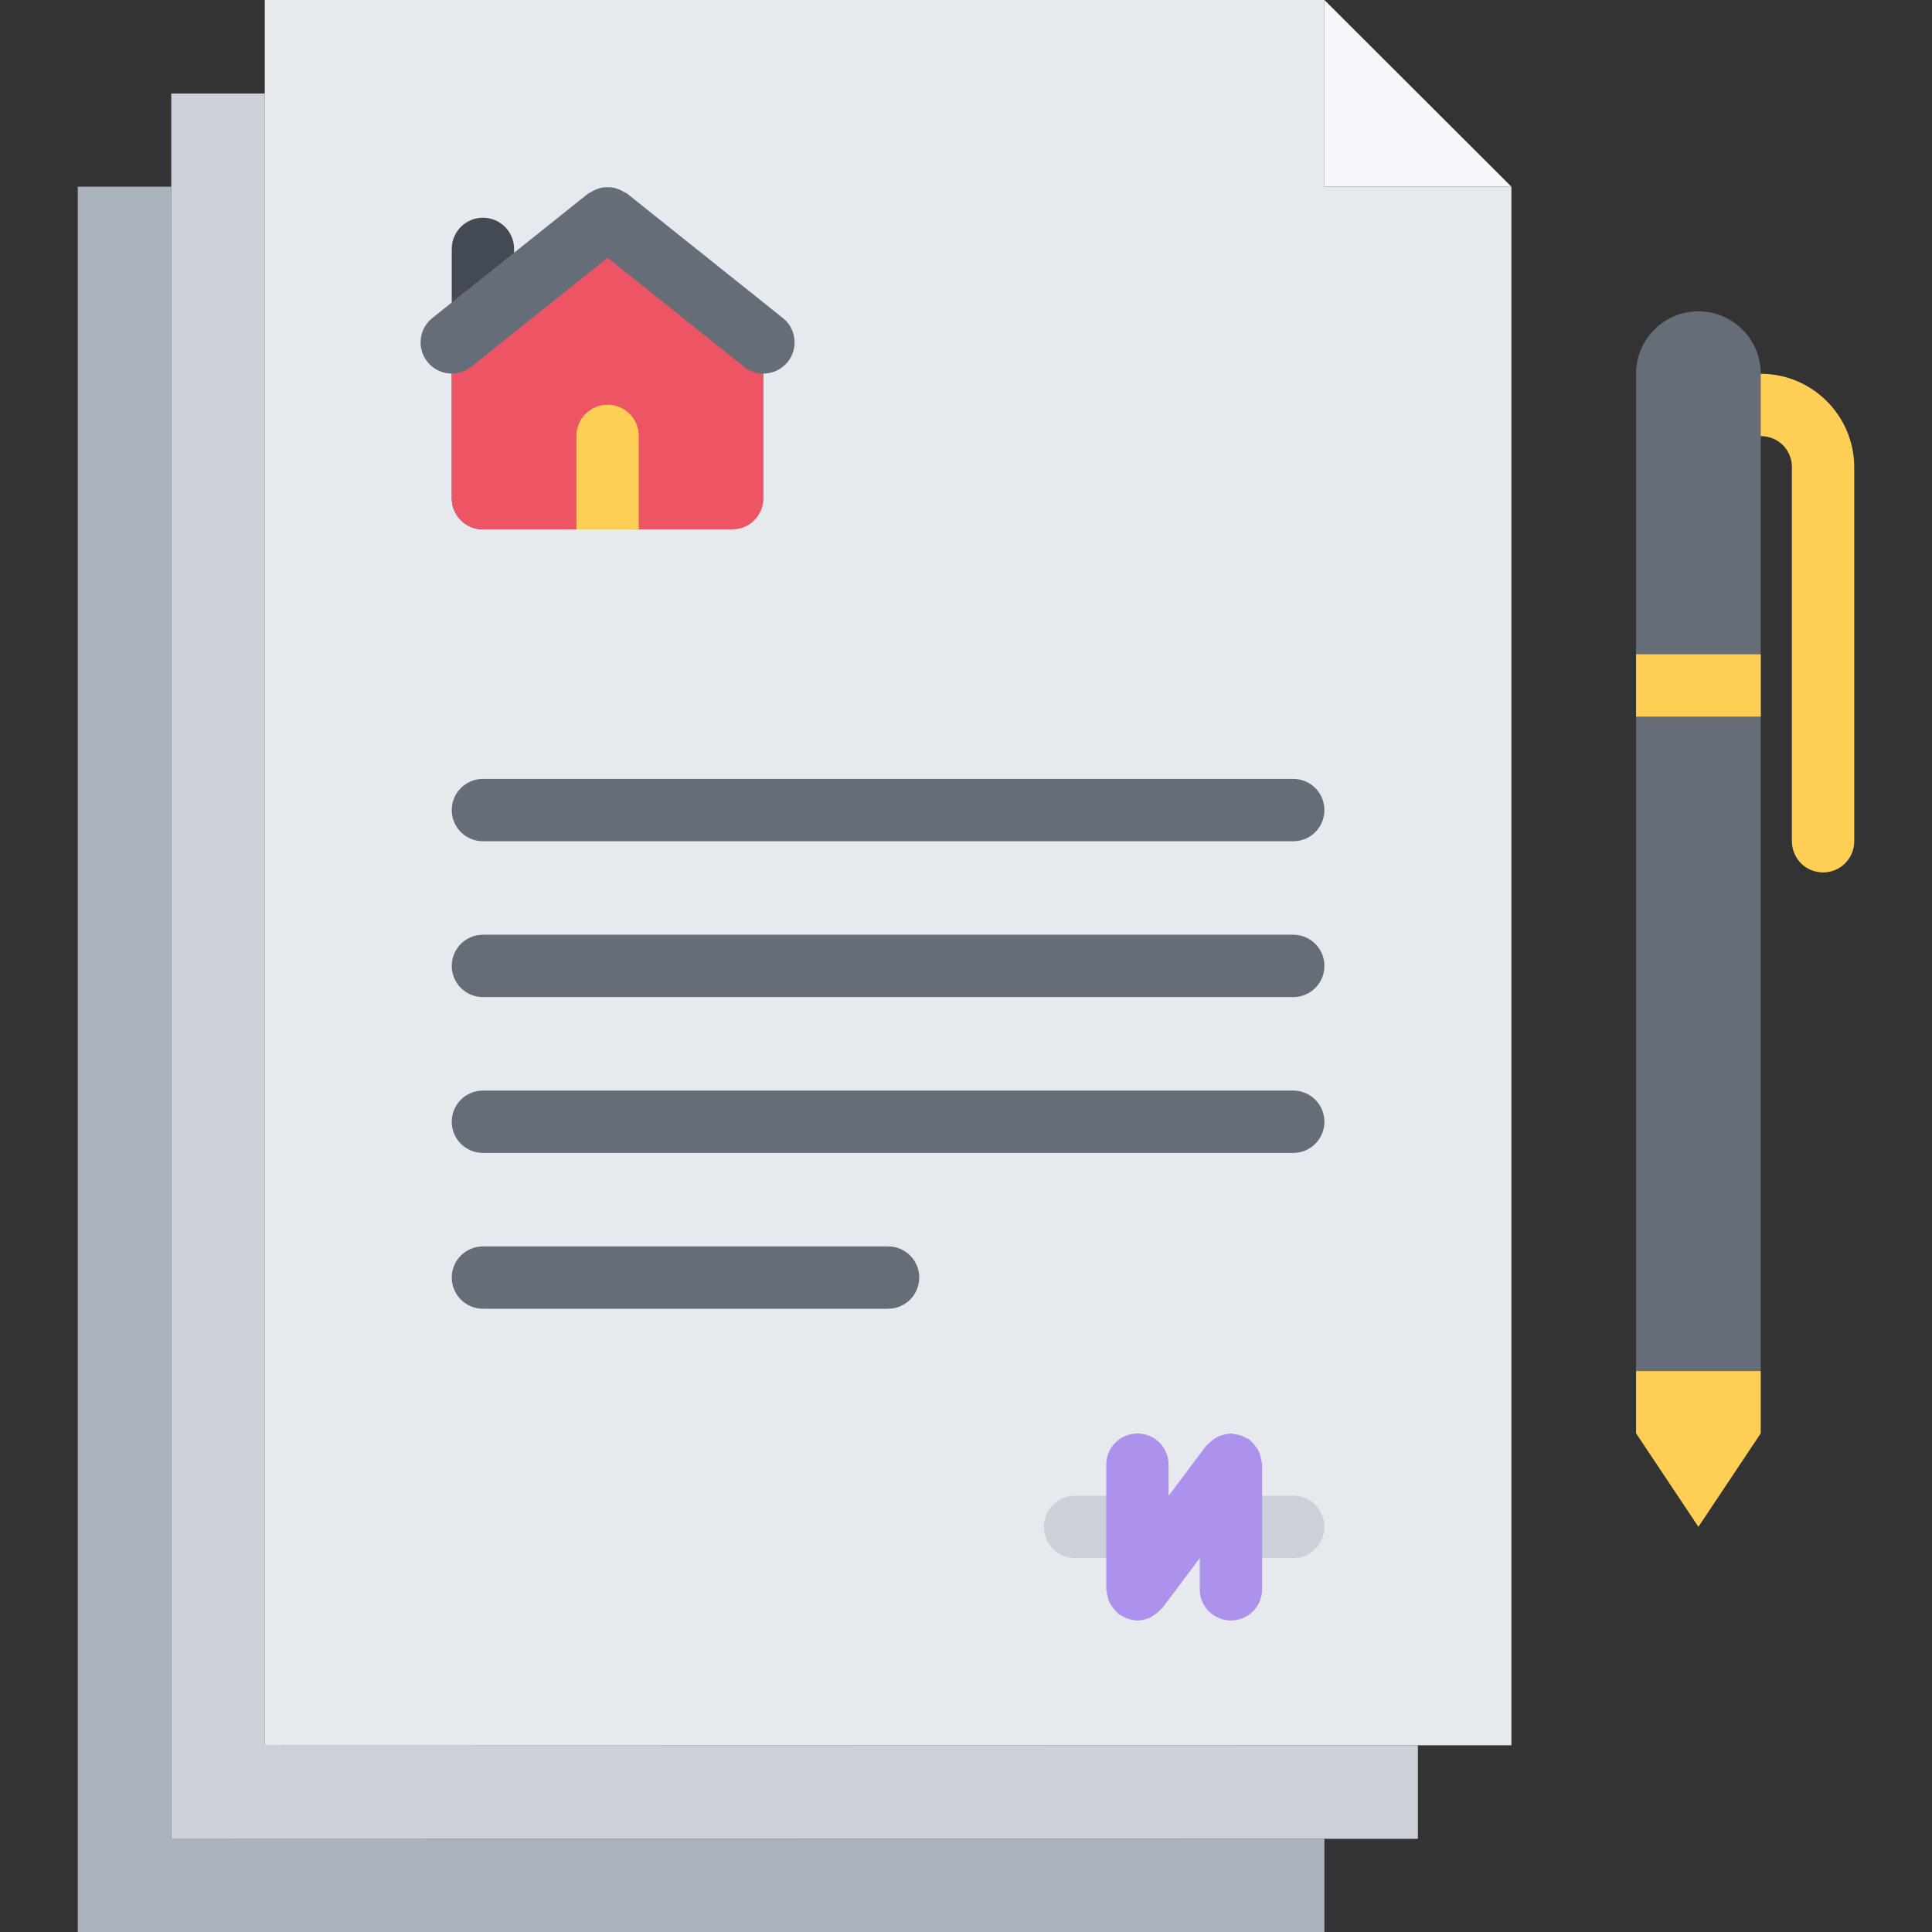
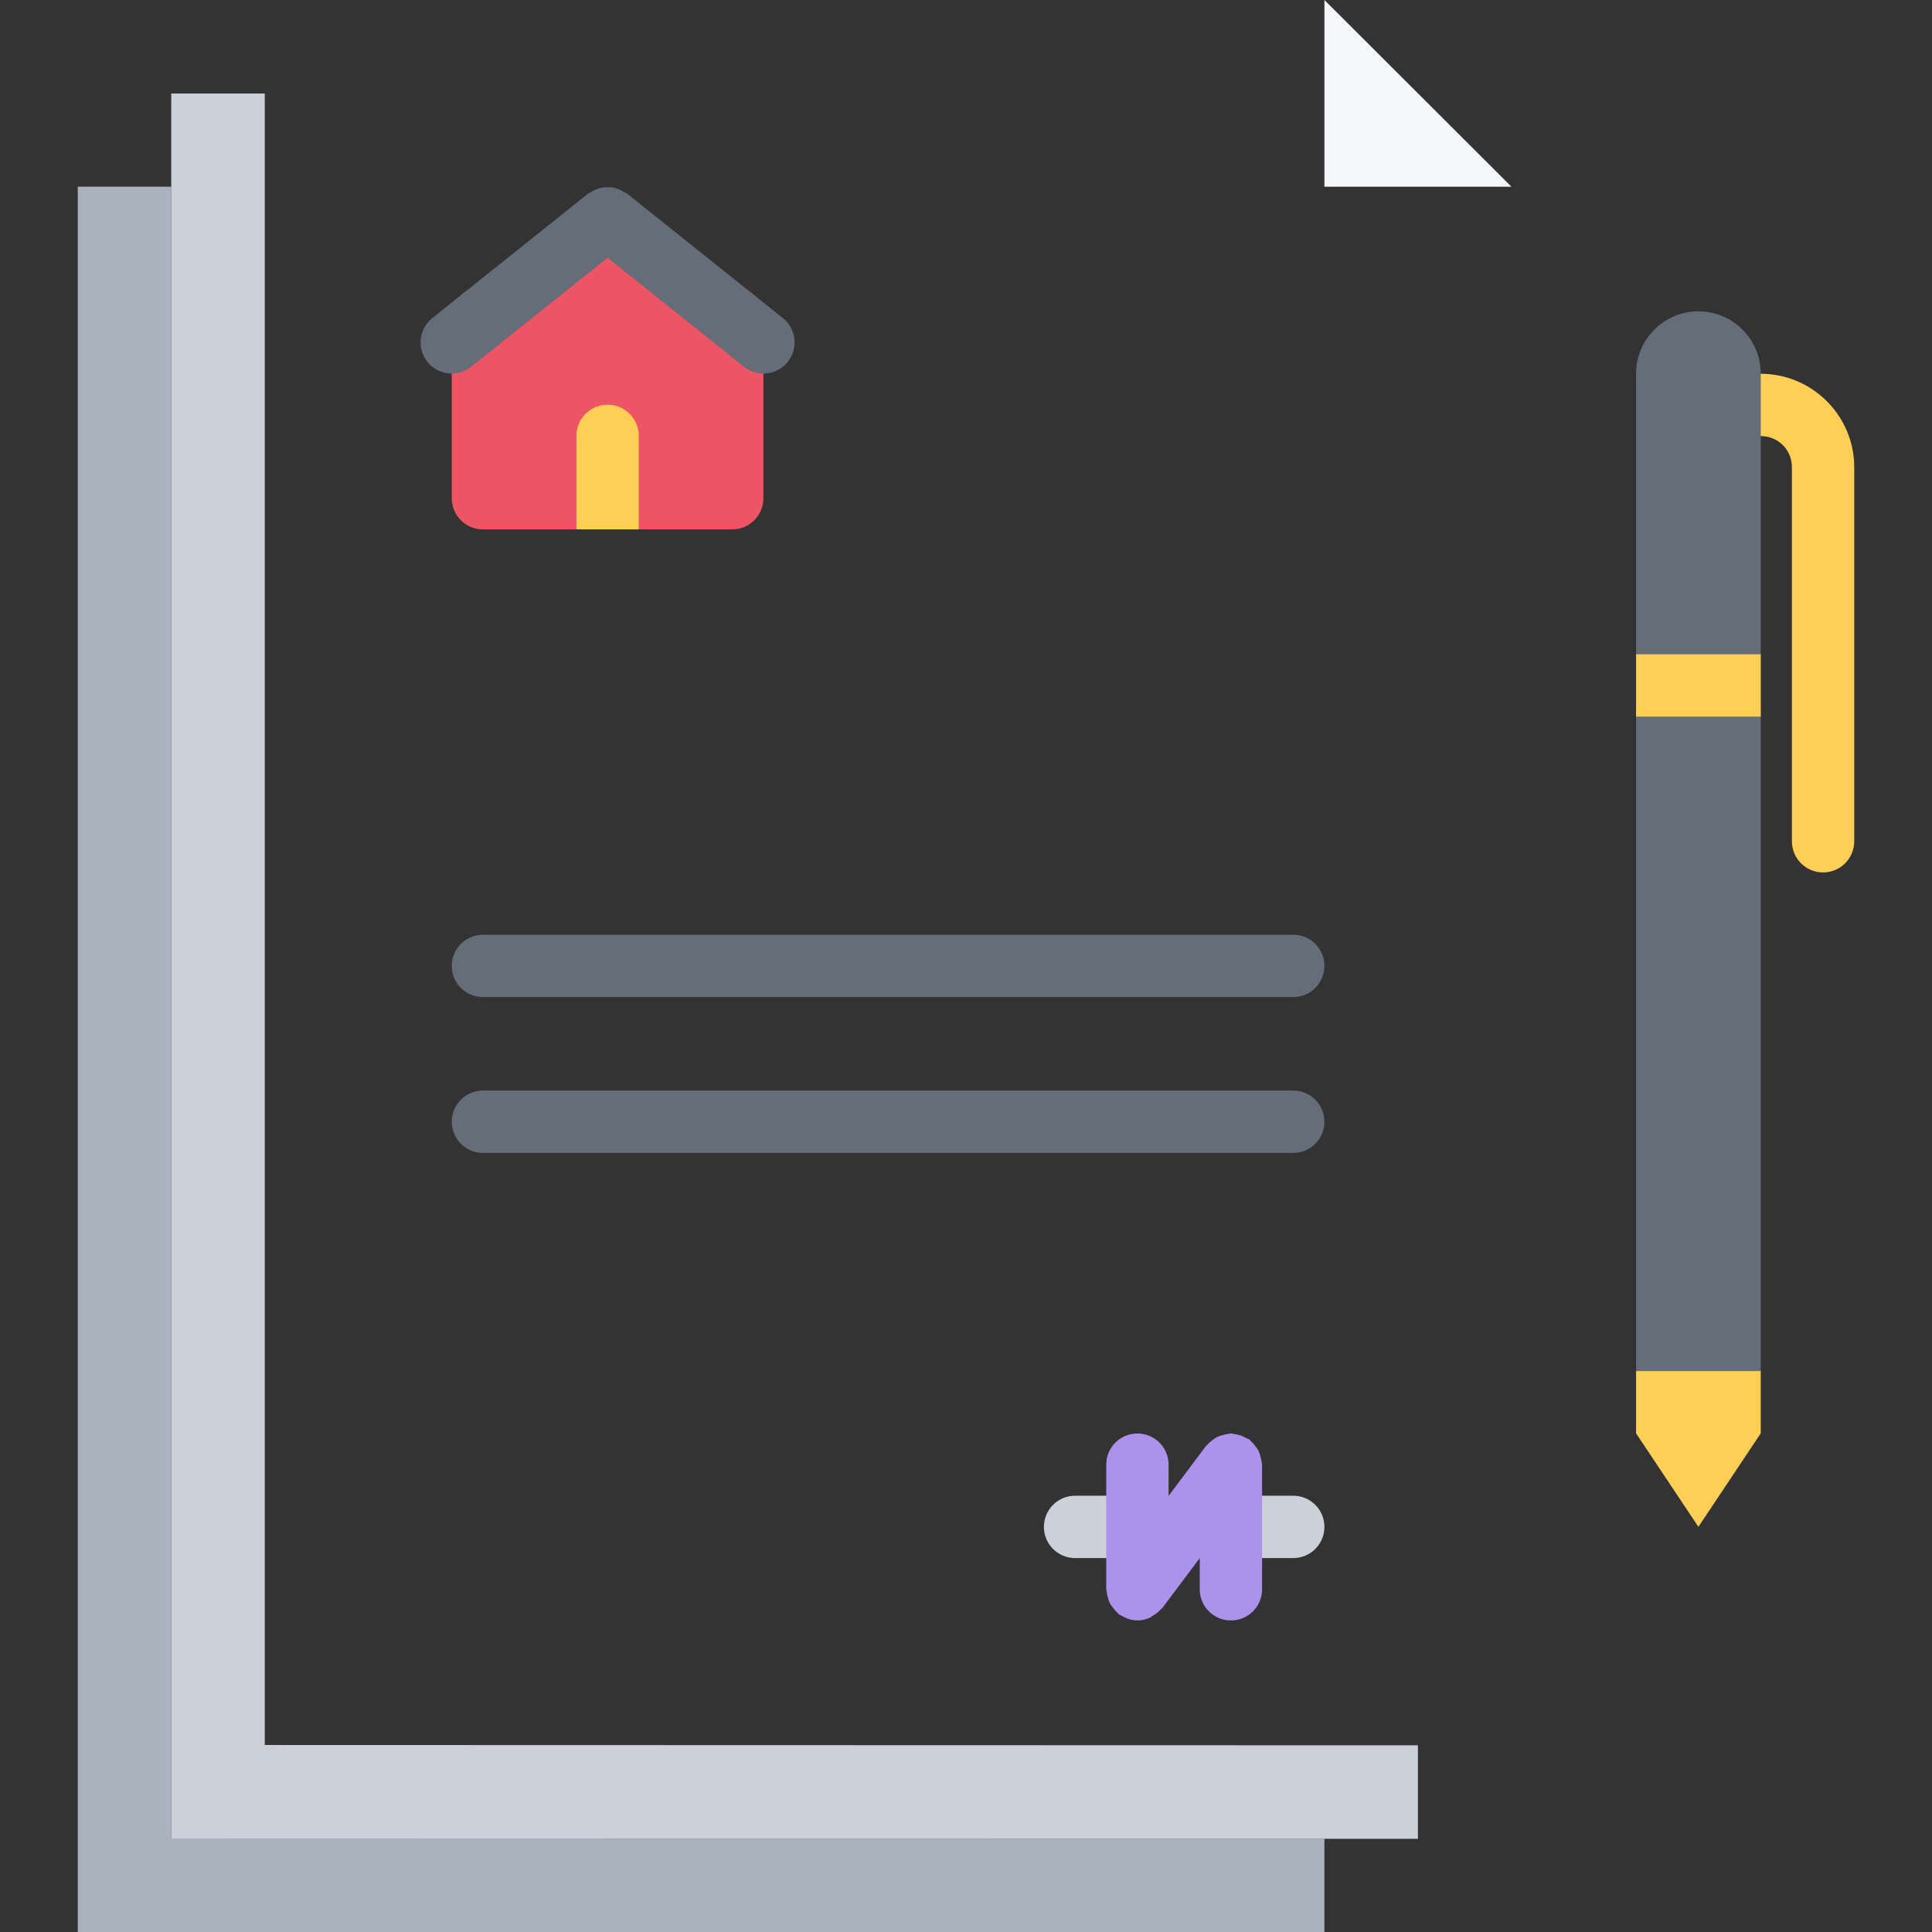
<svg xmlns="http://www.w3.org/2000/svg" version="1.1" id="Capa_1" x="0px" y="0px" viewBox="0 0 495.92 495.92" style="enable-background:new 0 0 495.92 495.92;" xml:space="preserve">
  <rect x="0" y="0" width="495.92" height="495.92" fill="#333333" stroke="none" />
  <g>
    <path style="fill:#FFCE54;" d="M451.96,95.944h-8c-4.424,0-8,3.576-8,8s3.576,8,8,8h8c4.488,0,8,3.512,8,8v96c0,4.424,3.576,8,8,8   s8-3.576,8-8v-96C475.96,106.712,465.192,95.944,451.96,95.944z" />
    <polygon style="fill:#FFCE54;" points="451.96,351.92 451.96,367.92 435.96,391.92 419.96,367.92 419.96,351.92  " />
  </g>
  <path style="fill:#656D78;" d="M435.96,79.92c-8.8,0-16,7.128-16,16v80v176h32v-176v-72v-8C451.96,87.048,444.76,79.92,435.96,79.92  z" />
  <polygon style="fill:#FFCE54;" points="451.96,167.944 419.96,167.944 419.96,175.92 419.96,183.944 451.96,183.944 451.96,175.92   " />
  <polygon style="fill:#AAB2BD;" points="43.96,471.92 339.96,472 339.96,495.92 19.96,495.92 19.96,47.92 43.96,47.92 " />
  <polygon style="fill:#CCD1D9;" points="67.96,447.92 363.96,448 363.96,472 339.96,472 43.96,471.92 43.96,47.92 43.96,24 67.96,24   " />
  <polygon style="fill:#F5F7FA;" points="387.96,47.92 339.96,47.92 339.96,0 " />
-   <path style="fill:#E6E9ED;" d="M387.96,47.92V448h-24l-296-0.08V24V0h272v47.92H387.96z" />
  <g>
-     <path style="fill:#656D78;" d="M331.96,215.936h-208c-4.424,0-8-3.576-8-8s3.576-8,8-8h208c4.424,0,8,3.576,8,8   S336.384,215.936,331.96,215.936z" />
    <path style="fill:#656D78;" d="M331.96,255.936h-208c-4.424,0-8-3.576-8-8s3.576-8,8-8h208c4.424,0,8,3.576,8,8   C339.96,252.36,336.384,255.936,331.96,255.936z" />
    <path style="fill:#656D78;" d="M331.96,295.936h-208c-4.424,0-8-3.576-8-8s3.576-8,8-8h208c4.424,0,8,3.576,8,8   S336.384,295.936,331.96,295.936z" />
-     <path style="fill:#656D78;" d="M227.96,335.936h-104c-4.424,0-8-3.576-8-8s3.576-8,8-8h104c4.424,0,8,3.576,8,8   S232.384,335.936,227.96,335.936z" />
  </g>
  <path style="fill:#CCD1D9;" d="M331.96,399.936h-56c-4.424,0-8-3.576-8-8s3.576-8,8-8h56c4.424,0,8,3.576,8,8  S336.384,399.936,331.96,399.936z" />
  <path style="fill:#AC92EC;" d="M323.848,375.4c-0.04-0.552-0.168-1.08-0.328-1.608c-0.136-0.488-0.256-0.952-0.488-1.4  c-0.208-0.44-0.504-0.808-0.808-1.192c-0.344-0.464-0.688-0.88-1.12-1.256c-0.144-0.12-0.208-0.288-0.36-0.4  c-0.248-0.184-0.544-0.232-0.808-0.384c-0.488-0.288-0.96-0.536-1.504-0.72c-0.52-0.168-1.032-0.256-1.568-0.32  c-0.32-0.032-0.592-0.176-0.912-0.176c-0.192,0-0.352,0.096-0.536,0.112c-0.56,0.04-1.08,0.168-1.616,0.328  c-0.488,0.136-0.944,0.256-1.384,0.48s-0.824,0.512-1.208,0.824c-0.456,0.336-0.872,0.68-1.248,1.112  c-0.12,0.144-0.288,0.208-0.4,0.36l-9.6,12.808v-8.008c0-4.424-3.576-8-8-8s-8,3.576-8,8v32c0,0.192,0.096,0.352,0.112,0.536  c0.04,0.56,0.168,1.08,0.328,1.616c0.136,0.488,0.256,0.944,0.488,1.392c0.208,0.432,0.504,0.808,0.808,1.192  c0.344,0.464,0.688,0.88,1.12,1.256c0.144,0.12,0.208,0.288,0.36,0.4c0.328,0.248,0.704,0.36,1.056,0.552  c0.312,0.168,0.584,0.352,0.92,0.48c0.912,0.352,1.856,0.568,2.816,0.568h-0.008l0,0c1.192,0,2.304-0.296,3.32-0.768  c0.28-0.136,0.496-0.352,0.76-0.512c0.744-0.448,1.408-0.96,1.952-1.616c0.112-0.128,0.264-0.168,0.368-0.304l9.6-12.808v8.008  c0,4.424,3.576,8,8,8s8-3.576,8-8v-32C323.96,375.744,323.864,375.584,323.848,375.4z" />
-   <path style="fill:#434A54;" d="M123.96,135.888c-4.424,0-8-3.576-8-8v-64c0-4.424,3.576-8,8-8s8,3.576,8,8v64  C131.96,132.312,128.384,135.888,123.96,135.888z" />
  <path style="fill:#ED5565;" d="M187.96,73.496c-2.536,0-4.704,1.248-6.168,3.096L155.96,55.92l-25.832,20.672  c-1.464-1.84-3.624-3.096-6.168-3.096c-4.424,0-8,3.576-8,8v46.392c0,4.424,3.576,8,8,8h64c4.424,0,8-3.576,8-8V81.496  C195.96,77.08,192.384,73.496,187.96,73.496z" />
  <path style="fill:#656D78;" d="M200.952,81.64l-40-31.952c-0.192-0.152-0.424-0.184-0.624-0.32c-0.464-0.304-0.928-0.536-1.44-0.744  c-0.48-0.184-0.928-0.352-1.424-0.448c-0.504-0.096-0.992-0.12-1.504-0.12s-1,0.024-1.504,0.12  c-0.496,0.104-0.952,0.264-1.424,0.456c-0.504,0.192-0.968,0.432-1.432,0.736c-0.2,0.136-0.44,0.168-0.632,0.32l-40,31.952  c-3.456,2.76-4.016,7.792-1.256,11.24c1.576,1.976,3.904,3.008,6.256,3.008c1.752,0,3.504-0.568,4.984-1.752l35.008-27.968  l35.008,27.968c1.48,1.176,3.232,1.752,4.984,1.752c2.352,0,4.68-1.032,6.256-3.008C204.968,89.432,204.408,84.4,200.952,81.64z" />
  <path style="fill:#FFCE54;" d="M155.96,103.888c-4.424,0-8,3.576-8,8v24h16v-24C163.96,107.464,160.384,103.888,155.96,103.888z" />
  <g>
</g>
  <g>
</g>
  <g>
</g>
  <g>
</g>
  <g>
</g>
  <g>
</g>
  <g>
</g>
  <g>
</g>
  <g>
</g>
  <g>
</g>
  <g>
</g>
  <g>
</g>
  <g>
</g>
  <g>
</g>
  <g>
</g>
</svg>